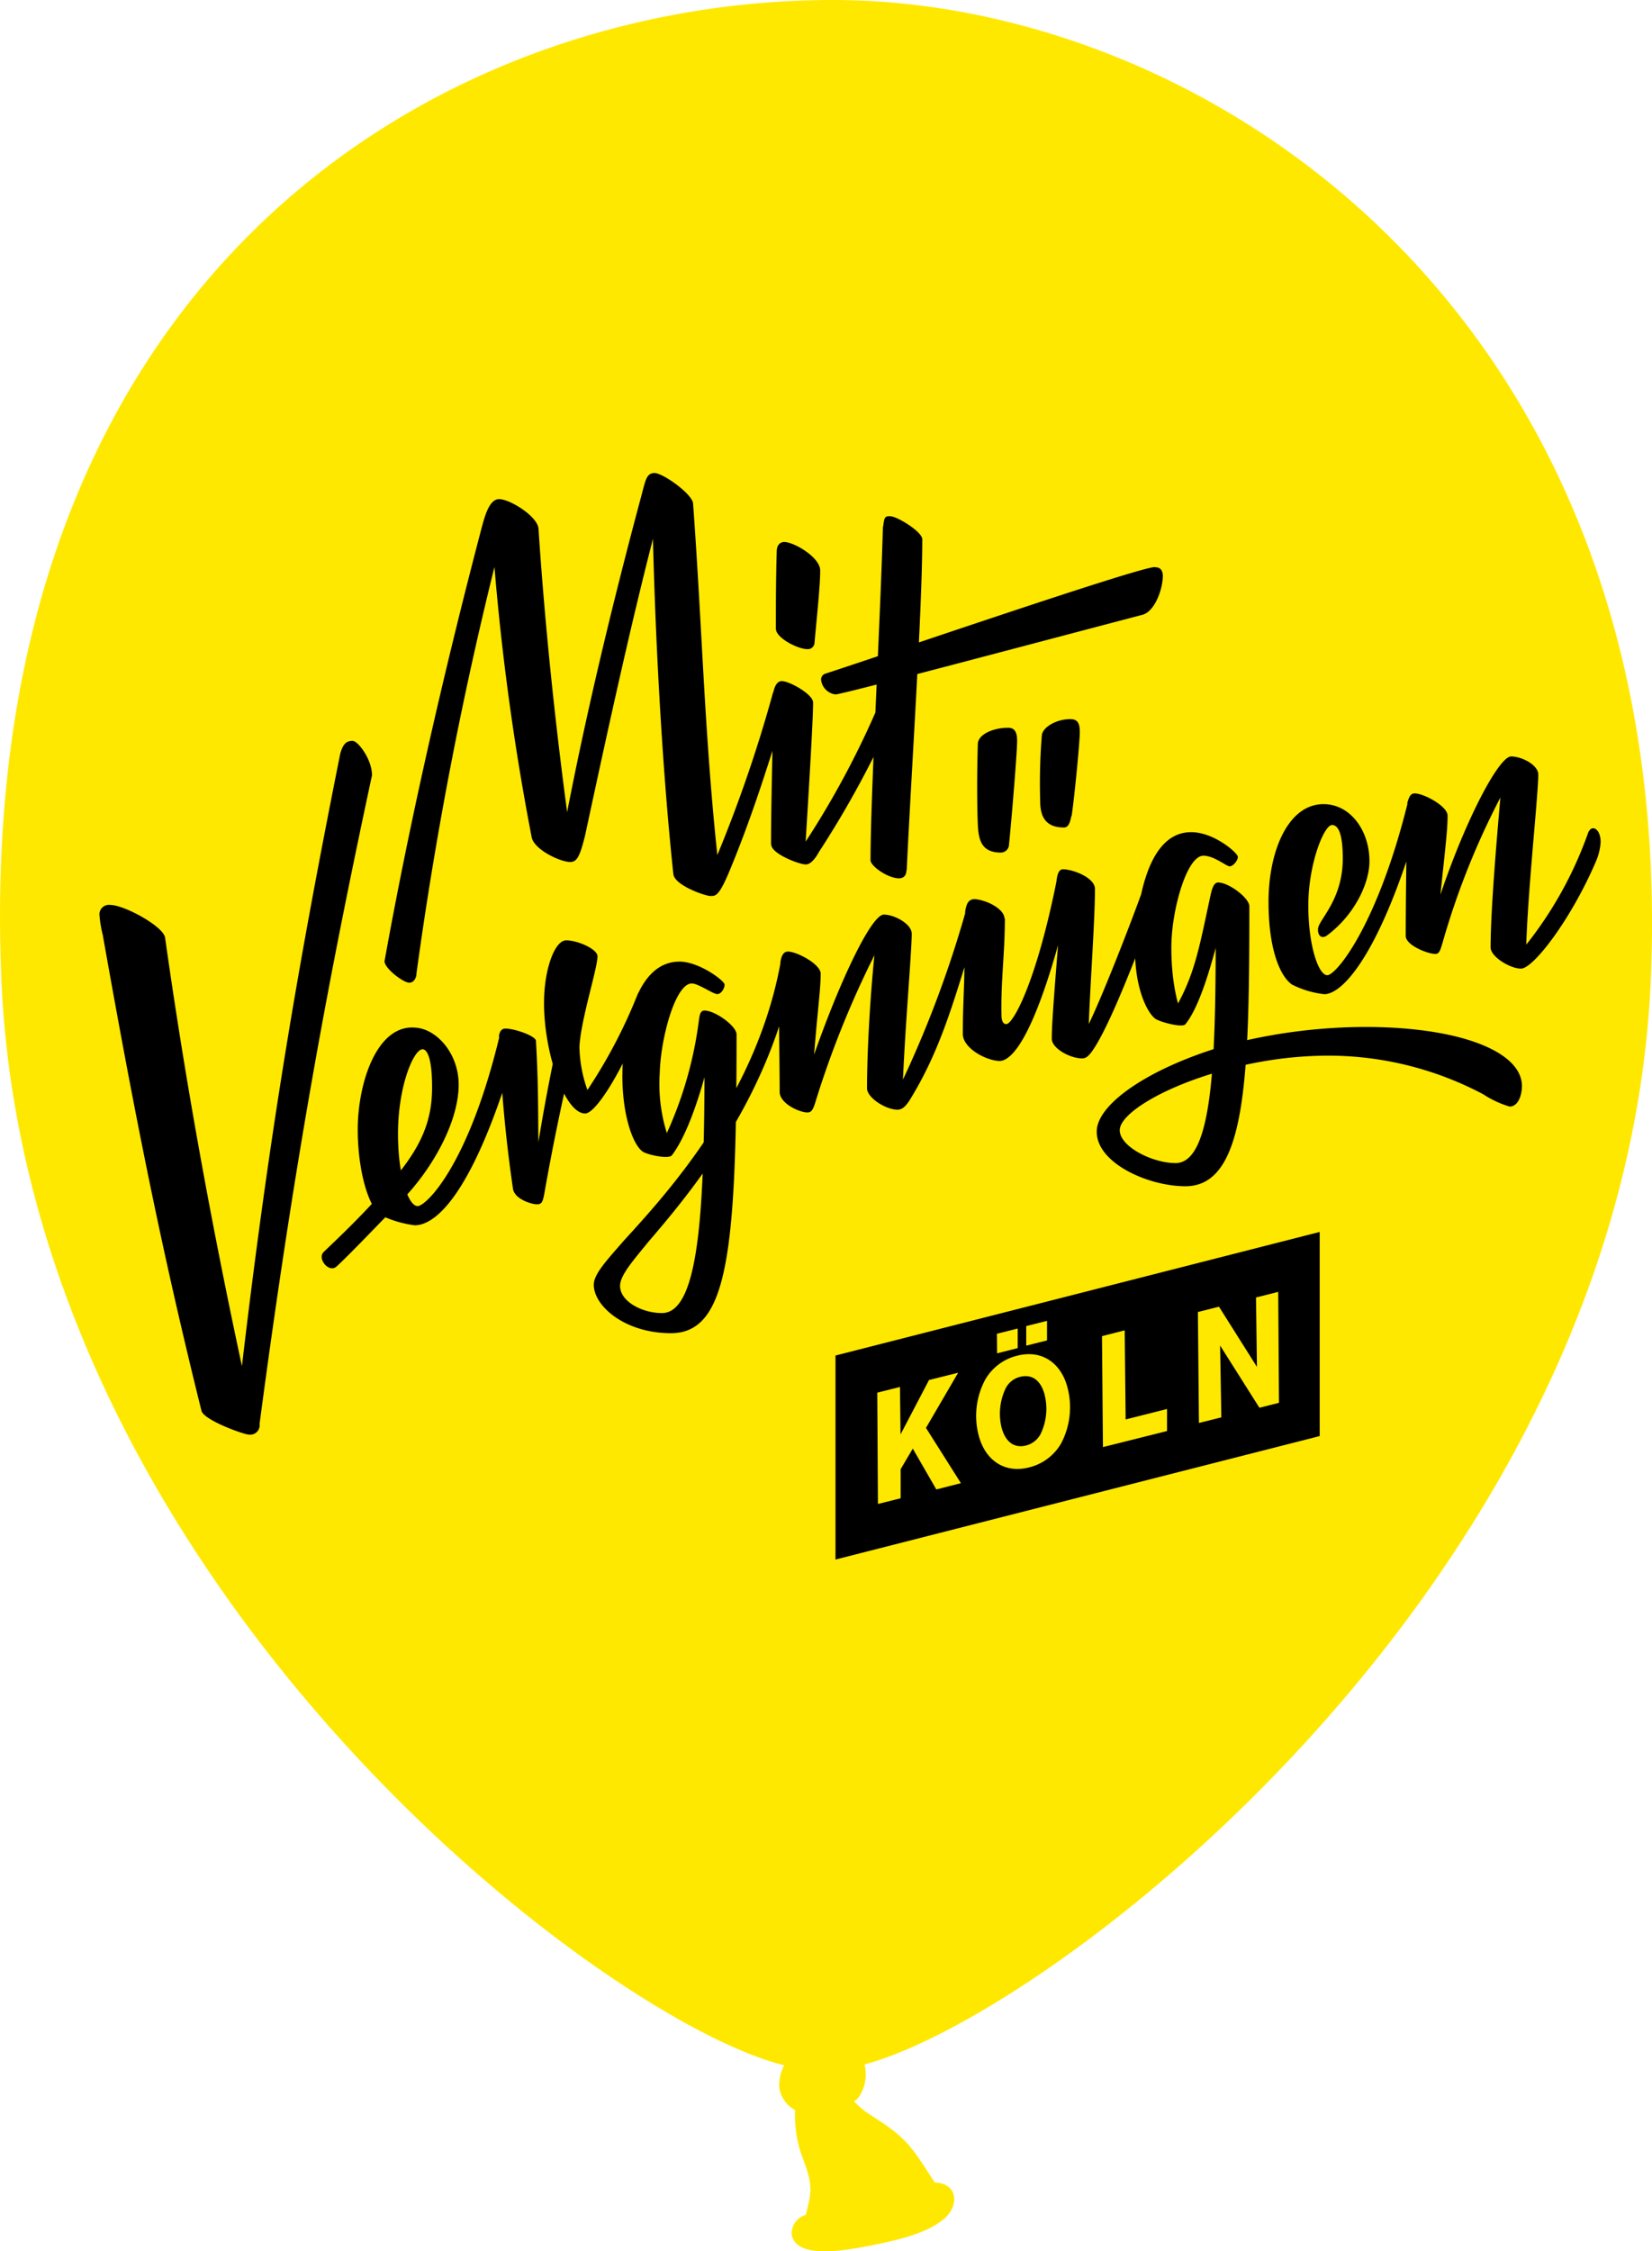
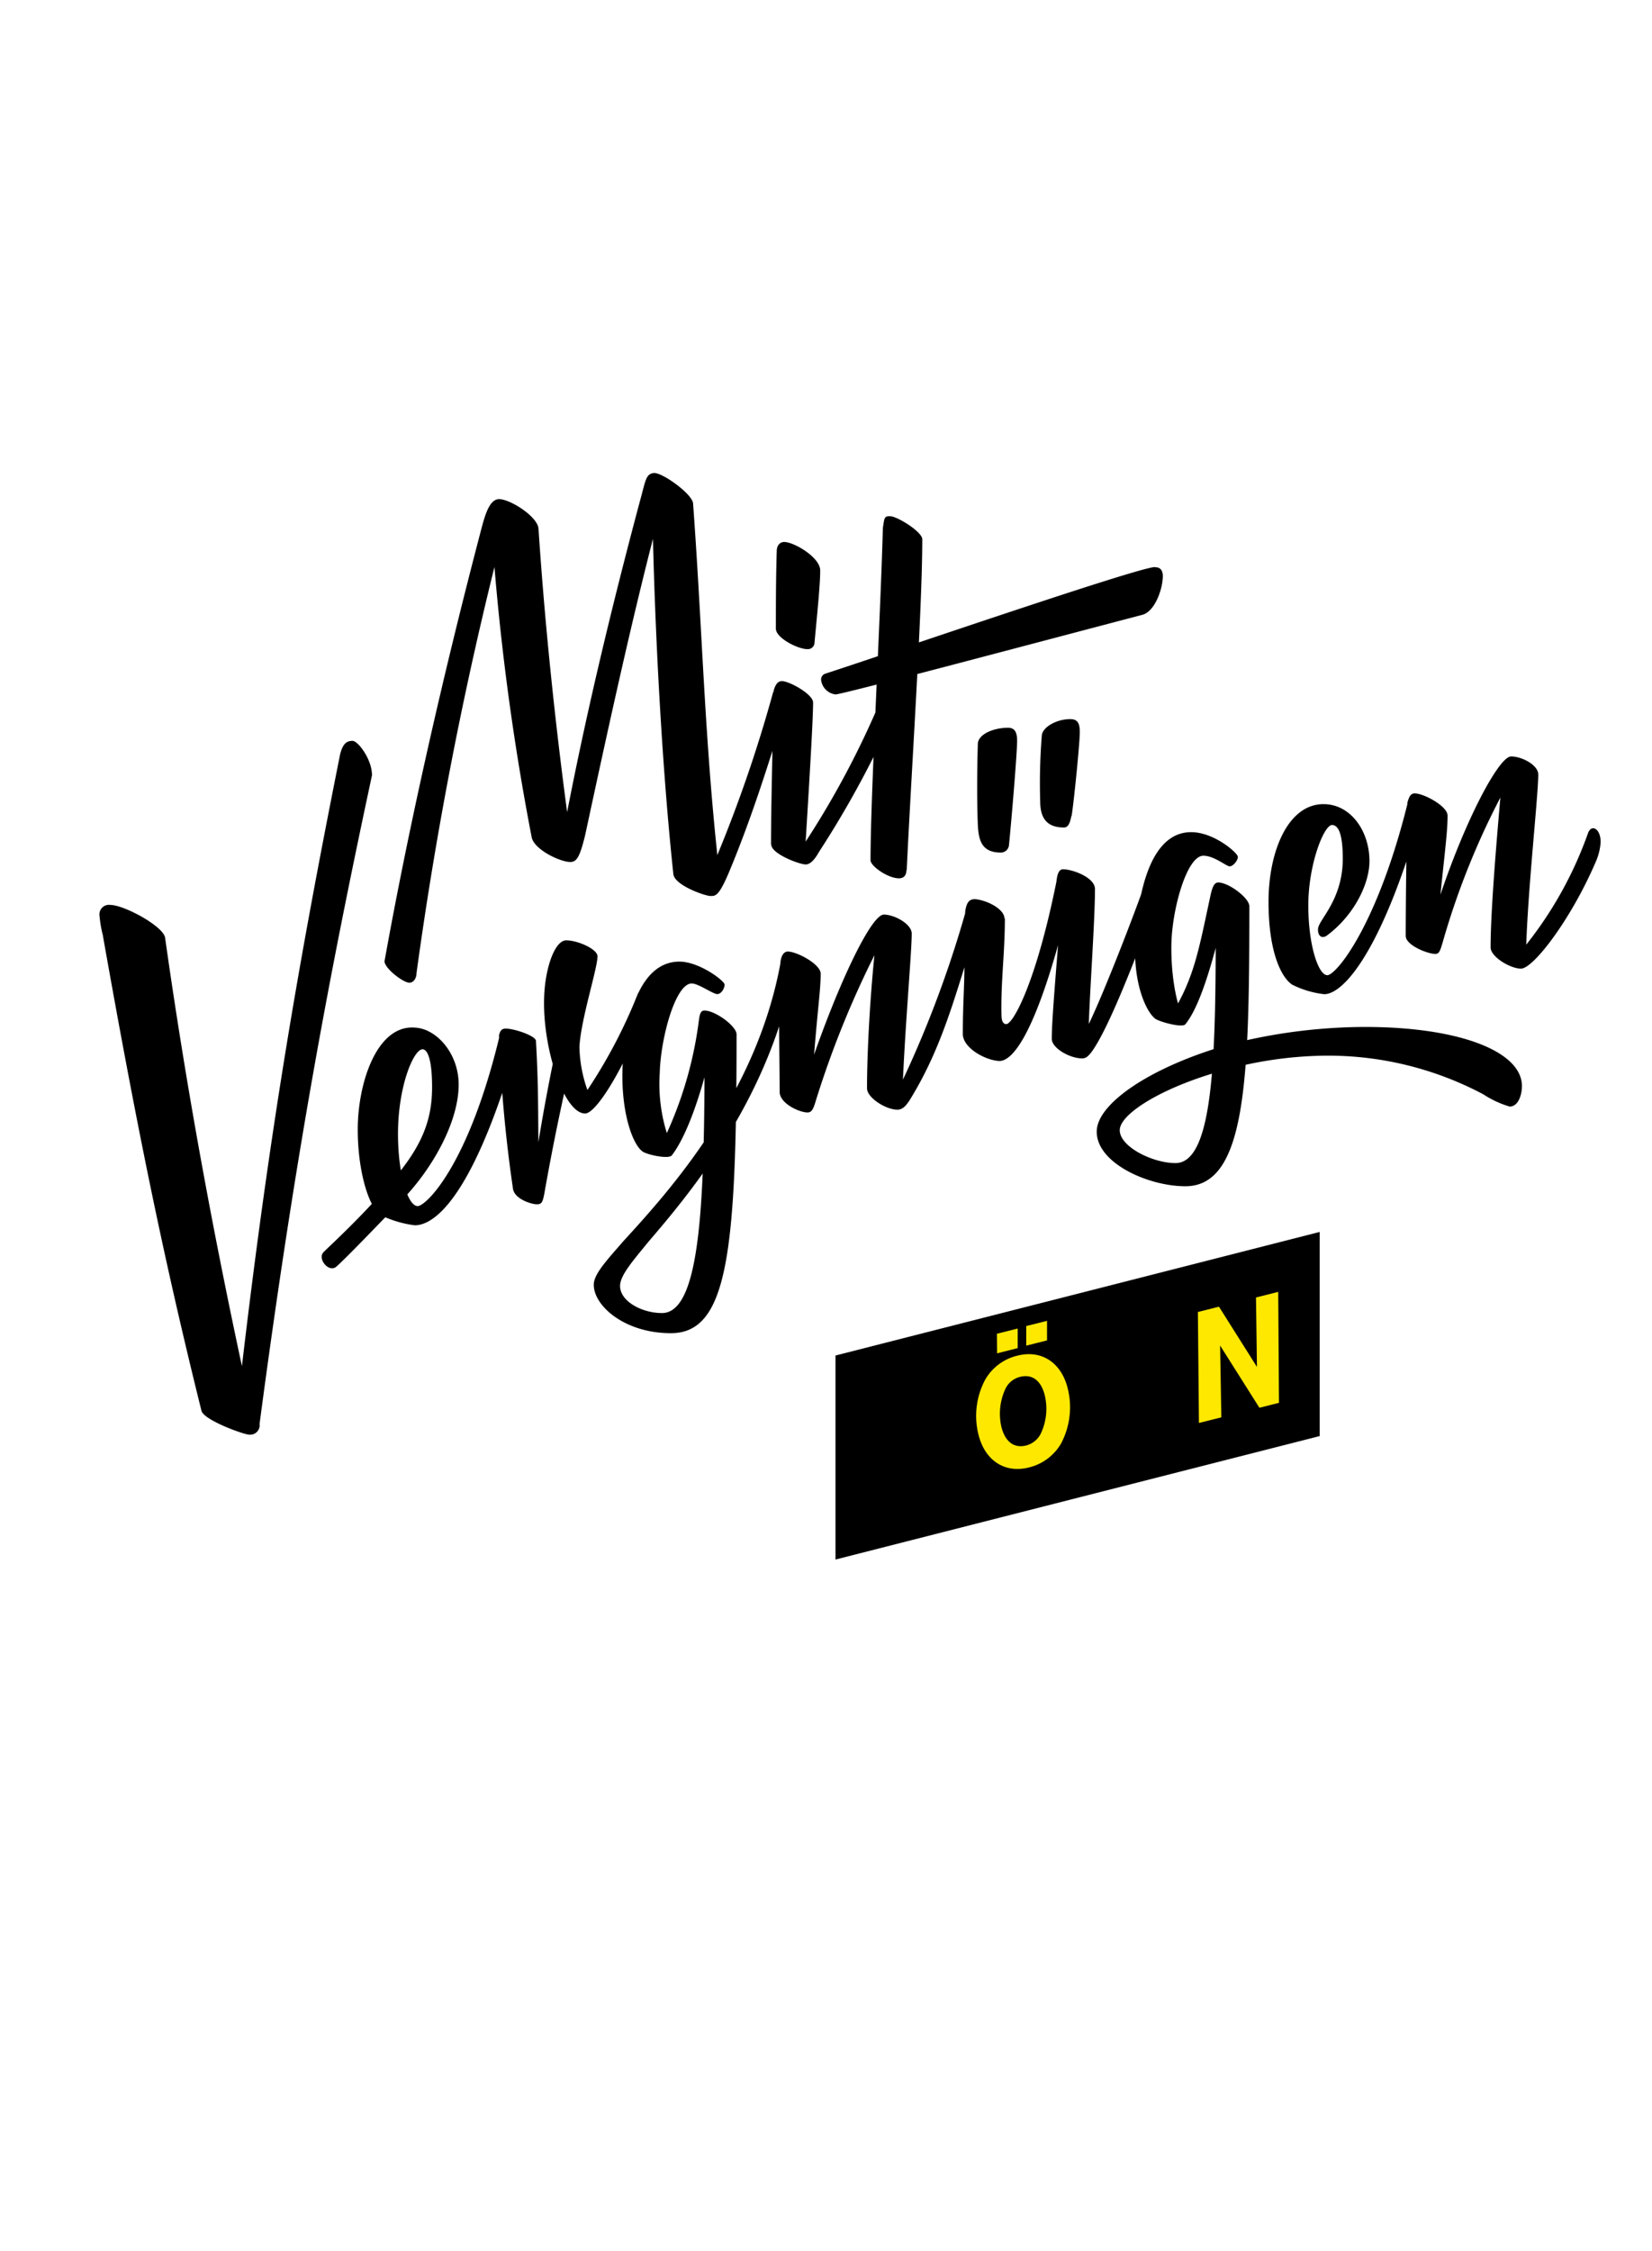
<svg xmlns="http://www.w3.org/2000/svg" id="8aabdee8-3ccf-4088-b3ff-dc117461978b" data-name="_mv-ballon-logo" width="174" height="237" viewBox="0 0 174 237">
  <defs>
    <style>.\39 2a4b7f4-0b46-4253-911d-bb4b1ebe766e{fill:#ffe800;}</style>
  </defs>
  <g id="2b604dde-fba2-44cf-a6b6-4880aba3aacb" data-name="_mv-ballon-k">
    <g id="aeddd75b-08dd-47f9-9628-fb6a11d83524" data-name="_ballon">
-       <path class="92a4b7f4-0b46-4253-911d-bb4b1ebe766e" d="M87.73,0C45.68,0-2.93,29.59.14,103,2.79,166.58,63.26,212.67,82.6,217.44a4.27,4.27,0,0,0-.51,2.42,3.23,3.23,0,0,0,1.66,2.3,12.67,12.67,0,0,0,.57,4.41c.86,2.33,1.23,3.34.94,4.94-.1.56-.27,1.14-.38,1.67a2.07,2.07,0,0,0-1.5,2c.19,1.55,2.06,2.36,7,1.48s7.49-1.72,9.08-3.08,1.44-3.74-1-3.8c-.67-1-1.59-2.53-2.51-3.66-1.74-2.16-4.17-3.22-5.17-4.12a8.06,8.06,0,0,1-.83-.77,1.66,1.66,0,0,0,.48-.41,4.27,4.27,0,0,0,.63-3.47C111,212,171.24,166.09,173.88,103,176.81,32.71,126.81,0,87.73,0" />
-     </g>
+       </g>
    <path id="7a71d2f8-d8b3-450b-9f19-94beebaa30cd" data-name="_text" d="M124.85,124.89c6.4,0,6.74-11.24,6.74-29.48,0-.86-2.16-2.5-3.28-2.5-.43,0-.61.52-.78,1.21-1.3,6-1.73,8.9-4.32,13l1.38-.26c-.43-.43-1.29-3.54-1.21-7.52.09-3.72,1.64-9.25,3.37-9.25,1.13,0,2.42,1.12,2.77,1.12s.86-.6.86-1-2.5-2.6-4.92-2.6c-4.93,0-5.71,8.39-5.88,11.33-.26,4.58,1.12,7.52,2.07,8.29.44.35,2.86,1,3.2.61,1.47-1.82,2.77-6,4.15-11.84l-.95.6c0,13.75-.09,25.85-4.24,25.85-2.42,0-5.87-1.73-5.87-3.46s4.49-4.5,10.63-6.22l.17-2.6c-7.78,2.34-13.05,6-13.22,8.82C115.34,122.38,120.88,124.89,124.85,124.89Zm5.79-15.22-.17,2.6a41.3,41.3,0,0,1,9.33-1.13,34.89,34.89,0,0,1,16.43,4.07A10.48,10.48,0,0,0,159,116.5c.95,0,1.3-1.29,1.3-2.16,0-3.63-6.57-6.22-16.51-6.22A57.82,57.82,0,0,0,130.64,109.67Zm-78-.69c-3.29,13.75-7.78,18-8.65,18-1,0-2.07-3.2-2.07-7.61,0-5,1.64-8.9,2.59-8.9.43,0,1,.78,1,4,0,3.54-1.12,6.31-4.32,10-3.29,3.89-7,7.18-7.18,7.44-.51.69.61,2.07,1.39,1.47,1.12-1,3.63-3.63,6.91-7s6-8.3,6-12.19c0-3.29-2.33-5.88-4.58-6-4.06-.35-6.05,5.88-6.05,10.72,0,4.49,1.21,8.38,2.51,9.07A11.55,11.55,0,0,0,43.69,129c2.08,0,5.88-2.93,10.2-17ZM157,99.74c0,1,2.08,2.24,3.2,2.24,1.3,0,5.27-5.18,7.87-11.23a6.17,6.17,0,0,0,.52-2.08c0-1-.44-1.47-.78-1.47-.18,0-.35.09-.52.43a40.67,40.67,0,0,1-6.83,12.19l.26,1c.09-6.22,1.3-16.94,1.3-19.28,0-1-1.73-1.9-2.86-1.9-1.47,0-5.79,8.65-8.38,17.55l.69-.52c.61-6.31,1-8.9,1-10.8,0-1-2.51-2.34-3.46-2.34-.43,0-.6.35-.78,1-.08,3.89-.17,10.29-.17,14,0,1,2.33,1.9,3.11,1.9.43,0,.52-.35.78-1.21a80.81,80.81,0,0,1,6.66-16.34l-.52.43C157.61,88.67,157,96,157,99.74Zm-8.73-15.22c-3.19,12.88-7.52,18.15-8.47,18.15s-2-3.19-2-7.34c0-4.32,1.64-8.47,2.5-8.47s1.13,1.55,1.13,3.54c0,4.32-2.51,6.4-2.6,7.35-.08.69.35,1.21,1,.69,2.77-2.08,4.41-5.36,4.41-7.78,0-3.2-2-6-4.84-6-3.72,0-5.79,4.93-5.79,10.29s1.38,8,2.5,8.72a10,10,0,0,0,3.37,1c1.91,0,5.71-4.06,9.68-17.2ZM85.79,67.67c.26-2.85.6-6.05.6-7.61,0-1.38-2.76-3-3.8-3-.26,0-.78.17-.78,1-.09,3-.09,5.7-.09,8.12,0,1,2.34,2.16,3.29,2.16A.7.7,0,0,0,85.79,67.67Zm20,29c0-.86-1.56-1.81-3-2-.86-.08-1,.61-1.12,1.21-.09,1.3-.09,2.51-.09,3.55v2.33c0,1.9-.17,4.15-.17,7.09,0,1.47,2.33,2.76,3.8,2.85s4-3,7.26-16.08l-.69-.26c-.69,8.47-1,12.28-1,14,0,1,1.91,2.07,3.2,2.07.35,0,.61-.17,1-.69,1.47-2,3.72-7.52,5.62-12.53V93c-1,2.94-5,13.31-6.4,15.73l.44.87c0-3.46.69-12.27.69-16,0-1.21-2.34-2.08-3.37-2.08-.43,0-.61.52-.69,1.3-2.16,10.72-4.58,15-5.28,15-.34,0-.51-.34-.51-1C105.41,103.28,105.84,100.34,105.84,96.71ZM67.2,104.58a54.31,54.31,0,0,1-6.05,11.23l1-.34a14.26,14.26,0,0,1-1.12-5.28c.17-2.94,1.9-8.21,1.9-9.5-.26-.78-2,.51-2.68,1.9-.95,4.58-2.59,11-4.06,21l.6,1.73c-.17-6.74,0-9.85-.34-15.73,0-.52-2.25-1.3-3.2-1.3-.52,0-.61.43-.69.69a147.42,147.42,0,0,0,1.47,16.17c.17,1.12,2,1.64,2.5,1.64s.61-.18.78-1c1.73-9.85,3.72-17.8,5.62-25.06.09-.78-2.08-1.73-3.29-1.73s-2.24,2.94-2.33,6.05c-.17,5.27,2.07,12.18,4.32,12.18,1.3,0,4.5-5.7,5.88-9.68Zm-56.35-6c3.46,19.53,6.31,33.62,10.37,49.95.26,1,4.5,2.51,5,2.51a1,1,0,0,0,1.12-1.13c3.72-28.09,7.35-47.36,11.84-68.28C39.2,80,37.73,78,37.13,78s-1,.26-1.3,1.38C31.16,102.76,28.05,121.08,25,148l.95-2c-3.29-15.12-6.23-30.76-8.56-47.27-.17-1.21-4.32-3.46-5.79-3.46a1,1,0,0,0-1.12,1.12A12.5,12.5,0,0,0,10.85,98.53Zm80.47,16c0,1,2,2.25,3.2,2.25.51,0,.86-.34,1.29-1,3.2-5.18,4.58-10.19,6.57-16.59l-.69-3.2a116.16,116.16,0,0,1-7,18.5l.34,1.21c.18-6.4,1-15.39,1-17.46,0-1-1.81-2-2.94-2-1.47,0-5.44,8.73-8.29,17.55l.77-.44c.44-6.39.87-9,.87-10.89,0-1-2.51-2.33-3.46-2.33-.43,0-.69.43-.78,1.12-.26,3.2-.08,10.12-.08,13.66,0,1.21,2.07,2.16,2.93,2.16.44,0,.61-.34.87-1.21A100.94,100.94,0,0,1,92.7,99.39l-.52.43C91.66,104.58,91.32,110.71,91.32,114.51ZM81.46,72.77a146,146,0,0,1-6.39,18.41l.6-.09C74.2,77.7,74,66.72,73,53c-.08-1-3.28-3.29-4.14-3.2s-.87.86-1.47,3c-3,11.24-5.79,22.82-8,34.49l.78,1.38c-1.73-12.27-2.85-23.85-3.45-33-.09-1.3-3-3.12-4.15-3.12-1,0-1.47,1.65-1.82,2.94C46.55,71.47,43,87.29,40.5,101.2c0,.7,1.73,2.08,2.5,2.25.52.09.87-.43.87-1A407.46,407.46,0,0,1,52.68,57.3l-.86-1A265.14,265.14,0,0,0,56,88.15c.26,1.3,3,2.6,4.06,2.6.69,0,1-.52,1.56-2.77,2.68-12.45,5.1-23.51,7.77-33.62l-.69-1.12C68.93,66.72,69.8,81.58,70.92,92c.09,1.21,3.37,2.33,3.89,2.33s.86.09,1.9-2.33c2.33-5.54,4-10.89,5.45-15.47Zm.78,28.43c-2.5,14-11.75,24.2-16.59,29.48-1.73,2-3.11,3.45-3.11,4.58,0,2.24,3.28,5.1,8.12,5.1,6,0,6.92-8.56,6.92-31.46,0-.87-2.25-2.51-3.38-2.51-.43,0-.51.43-.6,1.12a41.06,41.06,0,0,1-3.72,12.54h.61a17.39,17.39,0,0,1-1-7.09c.09-3.63,1.64-9.42,3.37-9.42.69,0,2.25,1.12,2.68,1.12s.78-.6.78-1-2.68-2.42-4.75-2.42c-5,0-5.88,8.3-6,11.15-.17,4.58,1,8,2.08,8.82.43.35,2.76.86,3.11.43,1.47-1.9,3-6,4.23-11.32l-.78-.17c0,15.9-.34,28.09-4.49,28.09-2.07,0-4.41-1.21-4.41-2.86,0-1.12,1.39-2.68,3-4.66,4.23-4.93,11.84-14,14.86-26.54Zm-1-12.27c0,.95,2.93,2.08,3.63,2.08.51,0,1-.61,1.38-1.3a104,104,0,0,0,7.26-13.14l-.69-3a93.54,93.54,0,0,1-8.13,15.29l.09,1c.43-7,.86-14,.86-15.9,0-.87-2.5-2.25-3.28-2.25-.43,0-.69.35-.87,1C81.38,78.56,81.21,84.87,81.21,88.93Zm14.26,2.68c.51-10.72,1.64-27.4,1.64-34.83,0-.78-2.51-2.33-3.29-2.42s-.69.26-.86,1.21c-.26,9.68-1.3,28.09-1.3,35,0,.61,1.82,1.9,3,1.9C95.21,92.47,95.47,92.13,95.47,91.61Zm17.37-5.7c.26-1.65.86-7.7.86-8.82,0-.86-.17-1.38-1-1.38-1.47,0-2.94.86-3,1.73a62.81,62.81,0,0,0-.17,6.91c0,1.56.52,2.77,2.5,2.77C112.41,87.12,112.67,86.86,112.84,85.91ZM106.27,89c.35-3.55.86-9.86.86-11,0-.78-.17-1.38-.95-1.38-1.55,0-3.19.69-3.19,1.73-.09,3.19-.09,6.13,0,8.47.08,1.55.34,2.94,2.42,2.94A.86.86,0,0,0,106.27,89Zm15.38-29.3c-1.72,0-28.6,9.25-34.74,11.23a.66.66,0,0,0-.43.61A1.74,1.74,0,0,0,88,73.11c.69,0,19.44-5,32.32-8.38,1.3-.34,2.16-2.68,2.16-4.15C122.43,59.89,122.09,59.72,121.65,59.72Z" />
    <g id="b6908dc8-4574-49da-87ef-116e0e95f078" data-name="_city">
      <g id="9dd27a8d-e329-4d5d-9ff4-e5447ec298cc" data-name="_bg">
        <polygon points="139 129.7 88 142.71 88 164.19 139 151.19 139 129.7" />
      </g>
      <g id="15136666-57a8-465a-b187-ad39a90c00bb" data-name="_txt">
-         <path class="92a4b7f4-0b46-4253-911d-bb4b1ebe766e" d="M92.4,146.62l2.39-.6.06,5,3-5.73,3.07-.77-3.39,5.81,3.68,5.82-2.59.66-2.48-4.3-1.28,2.17,0,3.06-2.39.6Z" />
        <path class="92a4b7f4-0b46-4253-911d-bb4b1ebe766e" d="M112.45,146.14a8.15,8.15,0,0,1-.7,5.85,5.37,5.37,0,0,1-3.4,2.51c-2.57.64-4.61-.78-5.28-3.42a8.1,8.1,0,0,1,.71-5.85,5.34,5.34,0,0,1,3.4-2.51C109.74,142.08,111.79,143.5,112.45,146.14ZM105,140.42l2.19-.55,0,2.06-2.17.55ZM109.59,151a6.1,6.1,0,0,0,.45-4.11c-.38-1.52-1.3-2.26-2.61-1.93a2.33,2.33,0,0,0-1.49,1.17,6.2,6.2,0,0,0-.46,4.12c.39,1.52,1.31,2.26,2.61,1.93A2.42,2.42,0,0,0,109.59,151Zm-1.5-11.39,2.19-.55,0,2.06-2.19.55Z" />
-         <path class="92a4b7f4-0b46-4253-911d-bb4b1ebe766e" d="M116.07,140.67l2.39-.61.1,9.38,4.36-1.1,0,2.32-6.75,1.69Z" />
        <path class="92a4b7f4-0b46-4253-911d-bb4b1ebe766e" d="M126.17,138.13l2.22-.56,4,6.34-.1-7.31,2.34-.59.08,11.68-2.06.52-4.14-6.55.13,7.56-2.36.59Z" />
      </g>
    </g>
  </g>
</svg>